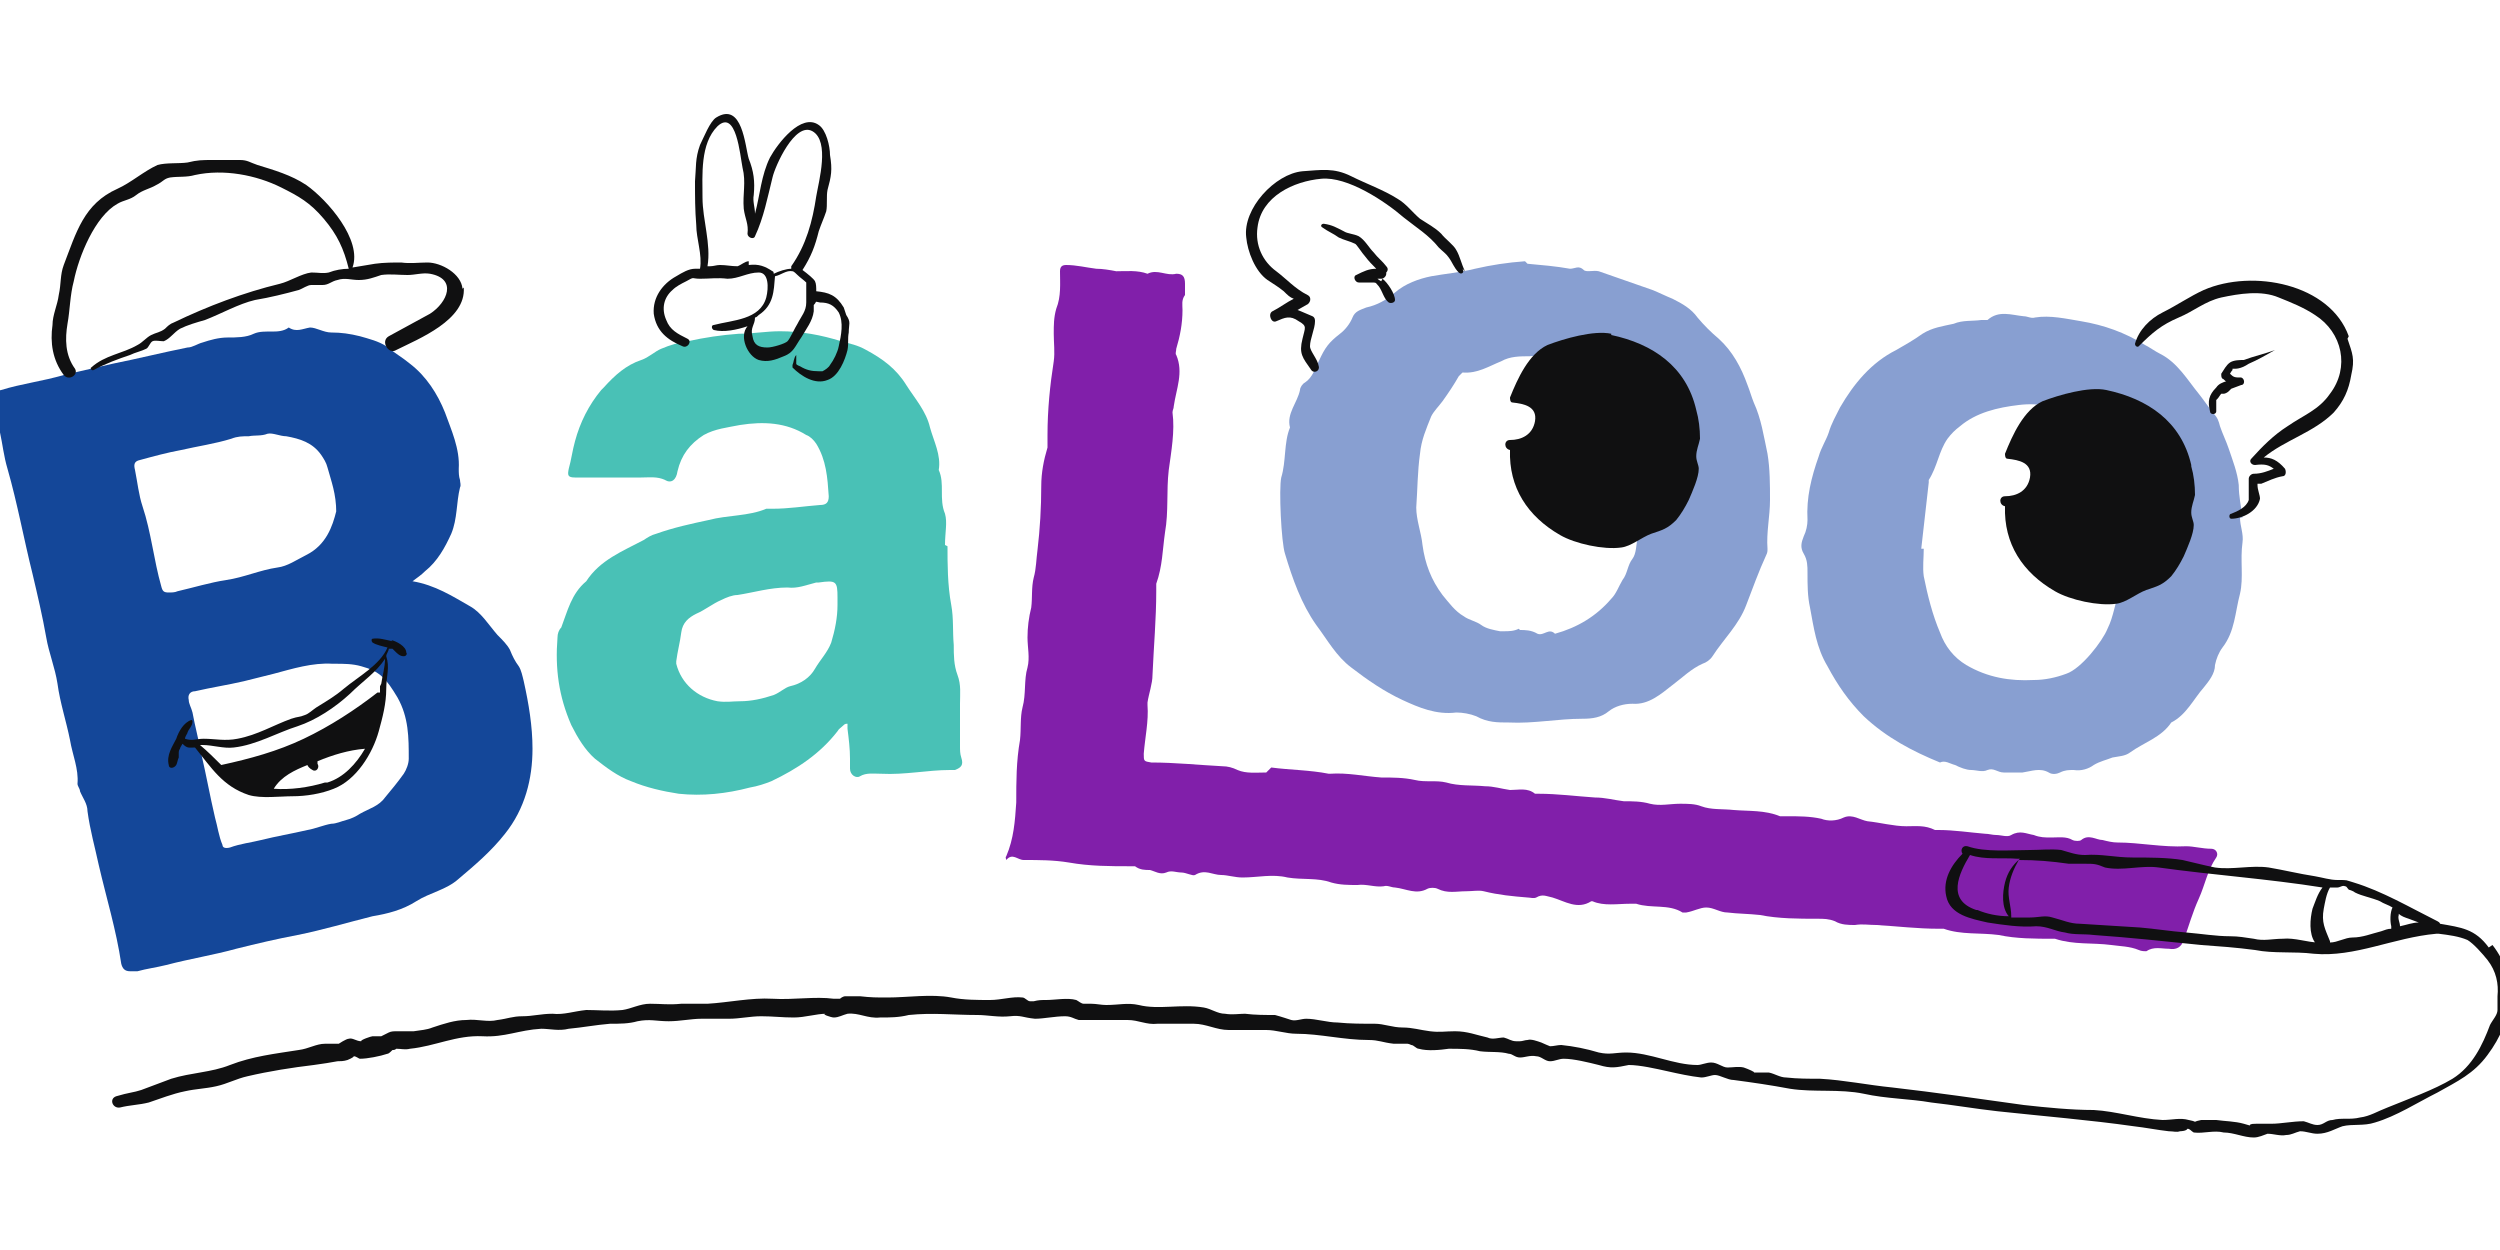
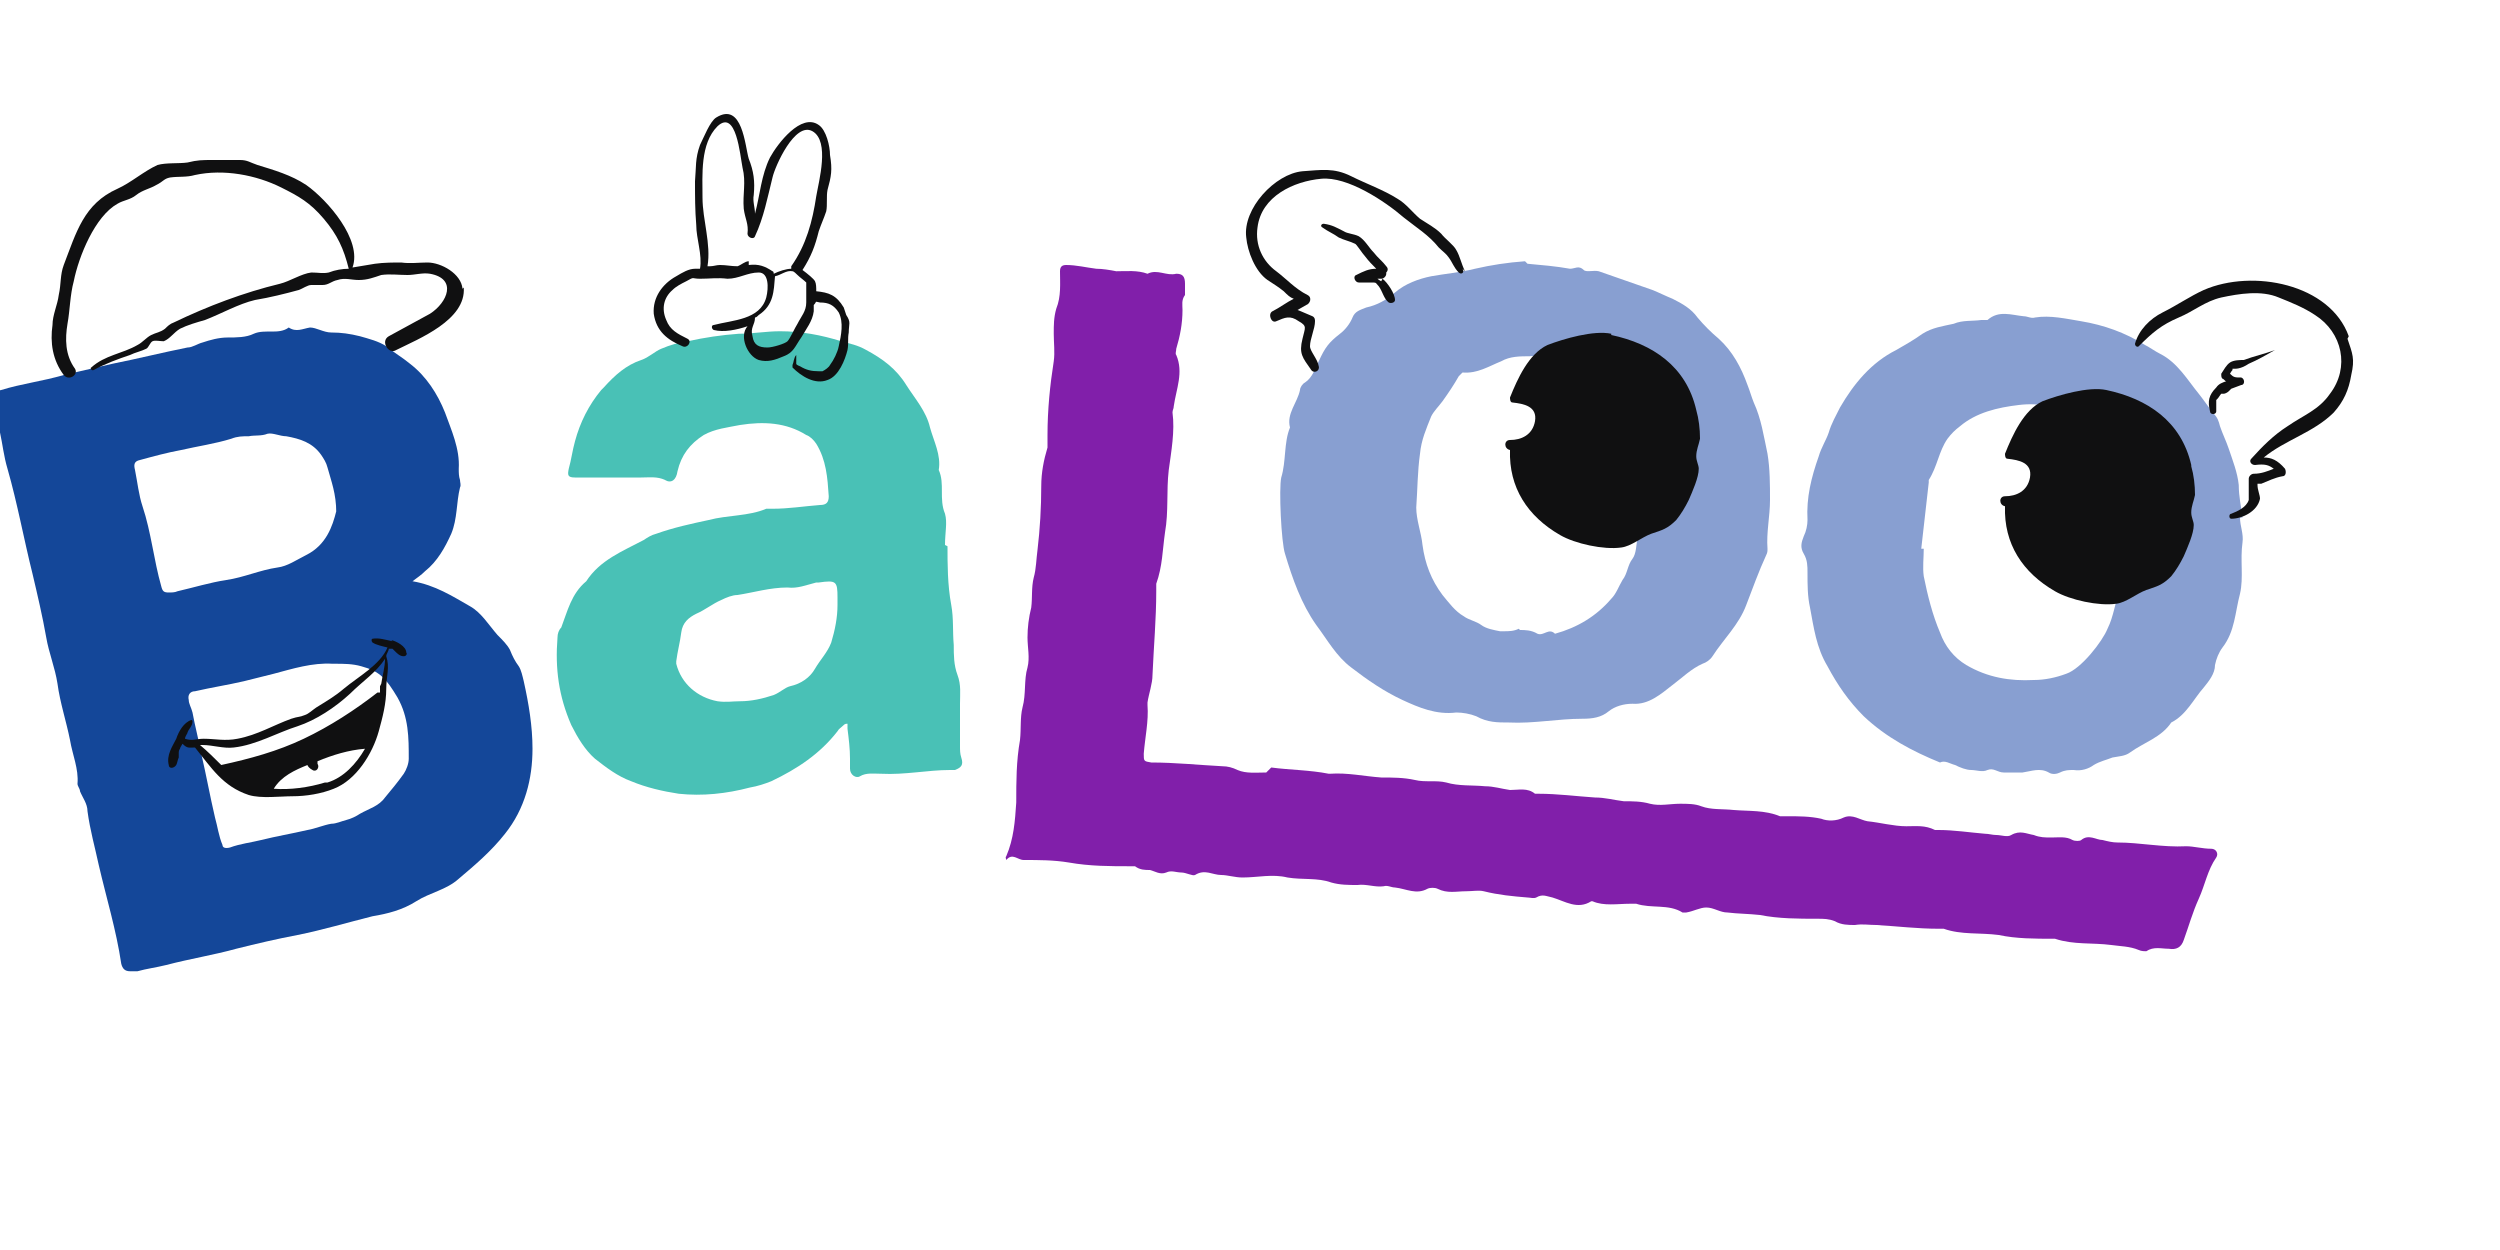
<svg xmlns="http://www.w3.org/2000/svg" id="Calque_1" version="1.1" viewBox="0 0 200 100">
  <defs>
    <style>
      .st0 {
        fill: #811faa;
      }

      .st1 {
        fill: #49c1b6;
      }

      .st2 {
        fill: #144799;
      }

      .st3 {
        fill: #101011;
      }

      .st4 {
        fill: #889fd1;
      }
    </style>
  </defs>
  <g>
    <path class="st1" d="M75.8,43.7c0,1.4,0,3.1.3,4.7.2,1.1.1,2.1.2,3.2,0,.8,0,1.6.3,2.4.3.8.2,1.5.2,2.3,0,1.1,0,2.2,0,3.4,0,.3,0,.6.1.9.2.6,0,.8-.5,1-.1,0-.2,0-.4,0-1.8,0-3.6.4-5.5.3-.6,0-1.2-.1-1.7.2-.3.2-.8-.1-.8-.6,0-.3,0-.5,0-.8,0-.8-.1-1.6-.2-2.4,0-.1,0-.3,0-.4-.1,0-.2,0-.3.1-.2.2-.4.3-.5.5-1.4,1.8-3.2,3-5.3,4-.5.2-1.1.4-1.7.5-1.9.5-3.8.7-5.7.5-1.3-.2-2.6-.5-3.8-1-1.1-.4-2-1.1-2.9-1.8-.8-.7-1.4-1.7-1.9-2.7-1-2.3-1.3-4.5-1.1-7,0-.3.1-.6.3-.8.5-1.3.8-2.7,2-3.7,1.1-1.7,2.9-2.4,4.6-3.3.3-.2.6-.4,1-.5,1.4-.5,2.8-.8,4.2-1.1,1.5-.4,3.2-.3,4.6-.9.1,0,.3,0,.5,0,1.3,0,2.5-.2,3.8-.3.5,0,.7-.2.7-.7-.1-1.5-.2-2.9-1-4.2-.2-.3-.5-.6-.8-.7-1.6-1-3.4-1.1-5.3-.8-1,.2-2,.3-2.9.8-1.1.7-1.8,1.6-2.1,2.9-.1.7-.5,1-1,.7-.6-.3-1.3-.2-1.9-.2-1.8,0-3.5,0-5.3,0-.6,0-.6-.2-.5-.7.2-.7.3-1.5.5-2.2.4-1.5,1.1-2.9,2.1-4.1,0,0,.1-.1.2-.2.9-1,1.8-1.8,3-2.2.6-.2,1.1-.7,1.6-.9.7-.3,1.4-.5,2.1-.6,1.4-.3,2.7-.5,4.1-.6,1.1,0,2.2-.2,3.3-.2,1.7,0,3.3.3,4.9.8.7.2,1.3.3,2,.7,1.3.7,2.4,1.5,3.2,2.8.7,1.1,1.6,2.1,1.9,3.4.3,1.1.9,2.2.7,3.4.5,1.1,0,2.3.5,3.5.2.7,0,1.5,0,2.5ZM67,48.4c0-.3,0-.5,0-.6,0-1.3-.1-1.4-1.5-1.2,0,0-.2,0-.2,0-.8.2-1.5.5-2.3.4-1.4,0-2.7.4-4,.6-.4,0-.9.2-1.3.4-.7.3-1.3.8-2,1.1-.6.3-1.1.7-1.2,1.5-.1.8-.3,1.5-.4,2.3,0,0,0,.2,0,.2.4,1.6,1.7,2.7,3.3,3,.7.1,1.2,0,1.8,0,.9,0,1.8-.2,2.7-.5.5-.2.9-.6,1.3-.7.9-.2,1.6-.7,2-1.4.4-.7,1-1.3,1.3-2.1.3-1,.5-2,.5-3Z" />
    <path class="st3" d="M67.5,24.6c-.6-1-1.2-1.2-2.2-1.3,0,0,0,0,0,0,0-.3,0-.6-.1-.8-.1-.2-.6-.6-1-.9,0,0,0,0,0,0,.7-1.1,1-1.9,1.3-3.1.2-.6.4-1,.6-1.6.1-.5,0-1.2.1-1.7.3-1.1.4-1.6.2-2.8,0-.7-.3-2-.9-2.4-1.4-1-3.3,1.5-3.9,2.6-.7,1.4-.8,3-1.2,4.5,0-.5-.2-1-.1-1.5.1-1.1,0-1.9-.4-2.9-.3-1-.5-4.6-2.6-3.3-.5.3-1,1.6-1.3,2.2-.4,1.1-.3,1.8-.4,2.9,0,1.2,0,2.3.1,3.5,0,1.1.5,2.4.3,3.5-.1,0-.2,0-.4,0-.5,0-1,.3-1.5.6-1.1.6-1.9,1.7-1.8,3,.2,1.4,1.1,2.1,2.3,2.6.4.2.8-.4.4-.6-.8-.4-1.4-.7-1.7-1.5-.4-.9-.2-1.8.5-2.4.3-.3.7-.5,1.1-.7.7-.4.4-.2,1.1-.2.8,0,1.4-.1,2.2,0,.9,0,1.6-.5,2.5-.5.8,0,.8,1.2.6,2-.5,1.8-2.7,1.8-4.2,2.2-.2,0-.2.3,0,.4.8.2,1.8,0,2.7-.3-.7.8,0,2.4.9,2.7.7.2,1.3,0,2-.3.8-.3.9-.8,1.4-1.5.4-.7.9-1.3,1-2.1,0-.1,0-.3,0-.5,0,0,0,0,0,0,.3-.3,0-.3.5-.2.7,0,1.1.2,1.5.8.4.8.2,1.8,0,2.7-.1.5-.4,1.1-.7,1.5-.1.2-.4.4-.6.5,0,0,0,0,0,0-.1,0-.2,0-.3,0-.6,0-1-.1-1.5-.4,0,0-.3-.1-.3-.2,0,0,0-.2,0-.2,0-.2,0-.4,0-.5,0,0,0,0,0,0-.2.2-.2.6-.3.8,0,0,0,.2,0,.2.7.7,1.8,1.4,2.8,1,.9-.3,1.4-1.6,1.6-2.4.1-.5,0-.9.1-1.4,0-.7.2-.8-.2-1.4ZM59.9,20.9c-.3,0-.6.3-.9.4-.5,0-.9-.1-1.4-.1-.3,0-.5.1-.8.1,0,0-.1,0-.2,0,.3-1.8-.4-3.7-.4-5.5,0-1.8-.2-4.3,1.2-5.7,1.5-1.4,1.8,2.3,2,3.3.3,1.2,0,2.1.1,3.3.1.8.4,1.2.3,2,0,.3.5.5.6.2.7-1.5,1-3.1,1.4-4.7.2-.9,1.8-4.5,3.2-3.7,1.4.8.5,4,.3,5.2-.3,2-.8,3.9-2,5.6,0,0,0,.1,0,.2-.4,0-1,.2-1.4.4,0,0,0-.2-.1-.2-.6-.4-1.1-.6-1.9-.5ZM64.5,23.4c0,.3,0,.5,0,.8,0,.7-.4,1.1-.7,1.7-.2.3-.6,1.2-.8,1.4-.2.2-1.2.5-1.6.5-.7,0-1.1-.2-1.2-.9-.2-.7.2-.9.2-1.5.1,0,.2-.1.3-.2,1.2-.8,1.2-1.9,1.3-3.1.5-.1.9-.5,1.4-.4,0,0,0,0,0,0,.1,0,.3.2.4.3.2.2.5.4.7.6,0,0,0,.1,0,.1,0,.2,0,.4,0,.5Z" />
  </g>
  <g>
    <path class="st4" d="M122.2,21.1c1.1.1,2.3.2,3.4.4.4,0,.7-.3,1.1.1.2.2.8,0,1.2.1,1.4.5,2.9,1,4.3,1.5.5.2,1.1.5,1.6.7.8.4,1.5.8,2,1.5.5.6,1.1,1.2,1.7,1.7,1.1,1,1.8,2.3,2.3,3.7.2.5.3.9.5,1.4.6,1.3.8,2.7,1.1,4.1.2,1.2.2,2.5.2,3.7,0,1.3-.3,2.6-.2,3.9,0,.2,0,.3-.1.5-.6,1.3-1.1,2.7-1.6,4-.6,1.6-1.8,2.7-2.7,4.1-.2.3-.5.5-.8.6-.9.4-1.6,1.1-2.4,1.7-.9.7-1.9,1.6-3.2,1.5-.7,0-1.4.2-1.9.6-.6.5-1.3.6-2.1.6-2,0-3.9.4-5.9.3-.9,0-1.7,0-2.6-.5-.5-.2-1.1-.3-1.6-.3-1.6.2-3-.4-4.3-1-1.5-.7-2.8-1.6-4.1-2.6-1.2-.9-1.9-2.2-2.8-3.4-1.2-1.7-1.9-3.7-2.5-5.7-.3-.9-.5-5.2-.3-6.1.4-1.3.2-2.8.7-4-.3-1.1.6-2,.8-3,0-.2.2-.5.4-.6.6-.4.8-1.1,1.1-1.7.5-1.1.8-1.5,1.7-2.2.4-.3.8-.8,1-1.3.2-.5.6-.6,1.1-.8.9-.2,1.6-.6,2.3-1.2.8-.7,1.9-1.1,2.9-1.3,1.1-.2,2.3-.3,3.5-.6,1.3-.3,2.6-.5,4-.6ZM121.6,50.4c.4,0,.9,0,1.4.3.5.2.9-.5,1.4,0,1.8-.5,3.3-1.4,4.5-2.8.4-.4.6-1,.9-1.5.4-.5.4-1.2.8-1.7.3-.4.3-1.1.4-1.7,0-.7.6-1.4,0-2,.3-.6-.3-1.2,0-1.8.6-.9,0-1.9.2-2.8-.8-1.6-.9-3.5-2.2-5-1.4-1.6-2.9-2.7-5.1-2.7-.5,0-1-.3-1.5-.2-.8,0-1.6,0-2.3.4-1,.4-1.9,1-3.1.9,0,0-.2.2-.3.3-.4.7-.8,1.3-1.3,2-.3.4-.7.8-.9,1.2-.4,1-.8,1.9-.9,3-.2,1.4-.2,2.9-.3,4.3,0,1,.4,2,.5,3,.2,1.5.7,2.8,1.6,4,.5.6,1,1.3,1.7,1.7.4.3,1,.4,1.4.7.4.3,1,.4,1.5.5,0,0,.2,0,.3,0,.4,0,.8,0,1.2-.2Z" />
    <path class="st4" d="M179.2,41.4c0,.7.3,1.3.2,2-.2,1.4.1,2.8-.2,4.1-.4,1.5-.4,3-1.4,4.3-.3.4-.5.9-.6,1.4,0,.7-.5,1.3-.9,1.8-.8.9-1.4,2.2-2.6,2.8-.8,1.2-2.2,1.6-3.3,2.4-.4.3-.9.3-1.4.4-.5.2-1,.3-1.5.6-.4.3-1,.5-1.6.4-.4,0-.7,0-1.1.2-.2.1-.6.2-.9,0-.7-.4-1.4-.1-2.1,0-.5,0-1,0-1.5,0-.5,0-.8-.4-1.3-.2-.4.2-.9,0-1.3,0-.4,0-.9-.2-1.3-.4-.4-.1-.8-.4-1.2-.2-2.2-.9-4.3-2-6.1-3.7-1.2-1.2-2.1-2.5-2.9-4-.9-1.5-1.1-3.1-1.4-4.7-.2-.9-.2-1.8-.2-2.8,0-.5,0-1-.3-1.5-.3-.5-.2-.9,0-1.4.2-.4.3-.9.3-1.3-.1-1.8.3-3.4.9-5.1.2-.7.6-1.3.8-1.9.2-.7.6-1.4.9-2,1.1-1.9,2.5-3.6,4.5-4.6.7-.4,1.4-.8,2.1-1.3.8-.5,1.6-.6,2.5-.8.7-.3,1.5-.2,2.2-.3.2,0,.4,0,.5,0,.9-.8,1.9-.4,2.9-.3.3,0,.6.2.9.1,1.2-.2,2.5.1,3.7.3,1.8.3,3.5.9,5.1,1.9.4.2.8.5,1.2.7,1.4.7,2.2,2.1,3.1,3.2.4.5.8,1.1,1.2,1.6.3.3.4.6.5,1,.2.6.5,1.2.7,1.8.3.9.7,1.9.8,2.9,0,.9.2,1.8.3,2.6,0,0-.1,0-.2,0ZM153.8,43.9s0,0,.1,0c0,.7-.1,1.5,0,2.2.3,1.5.7,3.1,1.3,4.5.4,1.1,1.1,2,2.1,2.6,1.7,1,3.5,1.3,5.4,1.2.9,0,1.8-.2,2.6-.5,1.2-.4,2.9-2.6,3.3-3.6.5-1,.6-2.1,1-3.2,0-.2,0-.4,0-.6,0-.1,0-.3.1-.4,0-.2,0-.4,0-.6,0-.2.1-.4,0-.6-.4-.9-.2-1.7,0-2.6,0-.3.4-.6,0-.9,0-.9-.4-1.8-.5-2.7-.3-1.9-1.2-3.4-2.6-4.7-.7-.6-1.6-1.1-2.5-1.4-.8-.3-1.8-.3-2.6-.2-1.7.2-3.4.6-4.7,1.7-.4.3-.7.6-1,1-.7,1-.8,2.2-1.5,3.3,0,0,0,.2,0,.2-.2,1.8-.4,3.5-.6,5.3Z" />
    <g>
      <path class="st3" d="M128.9,26.7c-1.4-.3-3.8.4-5.1.9-1.5.7-2.4,2.7-3,4.2,0,.1,0,.4.2.4.9.1,2,.3,1.8,1.5-.2,1.1-1.1,1.5-2,1.5-.5,0-.5.7,0,.8-.1,3,1.4,5.3,4,6.8,1.2.7,3.5,1.2,4.9,1,.8-.1,1.6-.8,2.4-1.1.9-.3,1.3-.4,2-1.1.4-.5.7-1,1-1.6.3-.7.8-1.8.8-2.5,0-.3-.2-.6-.2-1,0-.5.2-.9.3-1.4,0-.8-.1-1.6-.3-2.3-.8-3.5-3.5-5.3-6.8-6Z" />
      <path class="st3" d="M175.3,37.2c-.8-3.5-3.5-5.3-6.8-6-1.4-.3-3.8.4-5.1.9-1.5.7-2.4,2.7-3,4.2,0,.1,0,.4.2.4.9.1,2,.3,1.8,1.5-.2,1.1-1.1,1.5-2,1.5-.5,0-.5.7,0,.8-.1,3,1.4,5.3,4,6.8,1.2.7,3.5,1.2,4.9,1,.8-.1,1.6-.8,2.4-1.1.9-.3,1.3-.4,2-1.1.4-.5.7-1,1-1.6.3-.7.8-1.8.8-2.5,0-.3-.2-.6-.2-1,0-.5.2-.9.3-1.4,0-.8-.1-1.6-.3-2.3Z" />
    </g>
    <g>
      <path class="st3" d="M117.2,21.7c-.3-.6-.4-1.2-.7-1.7-.2-.4-.9-.9-1.2-1.3-.5-.5-1.1-.8-1.7-1.2-.6-.5-1.1-1.2-1.8-1.6-1.1-.7-2.5-1.2-3.7-1.8-1.4-.7-2.4-.5-3.9-.4-2.2.2-4.8,3-4.5,5.3.1,1.1.7,2.7,1.7,3.4.6.4.8.5,1.3.9.3.3.5.5.8.6-.6.3-1.1.7-1.7,1-.4.2-.1,1,.3.8.7-.3,1.1-.5,1.8,0,.7.4.5.5.3,1.4-.3,1.2,0,1.5.7,2.5.2.3.7.1.6-.3-.1-.6-.7-1.2-.7-1.6,0-.6.4-1.4.4-2,0-.1,0-.3-.2-.4-.5-.2-.9-.4-1.2-.5.2-.1.5-.3.7-.4.3-.1.5-.6.1-.8-1-.5-1.7-1.3-2.5-1.9-1.1-.8-1.7-2.1-1.5-3.5.3-2.5,2.9-3.7,5.1-3.9,2.1-.2,5.1,1.8,6.6,3.1,1,.8,2,1.4,2.8,2.4.3.3.6.5.8.8.3.4.4.8.8,1.2.2.2.5,0,.3-.3Z" />
      <path class="st3" d="M110.5,22.5c0,0-.2-.1-.3-.2,0,0,.2,0,.3,0,.2,0,.4-.2.4-.4,0,0,0,0,0-.1.1-.1.2-.3,0-.5-.3-.4-.7-.7-1-1.1-.4-.4-.7-1-1.2-1.3-.4-.2-.9-.2-1.2-.4-.6-.3-.9-.5-1.6-.6-.2,0-.3.2-.1.3.4.3.9.5,1.3.8.4.2.9.3,1.3.5.1,0,.6.8.8,1,.3.4.6.7.9,1-.6,0-1,.2-1.6.5-.3.1-.1.6.2.6.3,0,.6,0,.9,0,.6,0,.4,0,.7.3.3.4.4,1,.8,1.3.2.1.5,0,.5-.2,0-.5-.6-1.4-1-1.7Z" />
    </g>
    <g>
      <path class="st3" d="M187.9,26.9c-1.5-4.2-7.7-5.4-11.6-3.7-1.1.5-2.1,1.2-3.3,1.8-1,.5-1.9,1.4-2.2,2.5,0,.2.2.3.3.2,1.1-1.1,1.8-1.7,3.2-2.3,1.2-.5,2.1-1.3,3.4-1.6,1.4-.3,3.2-.6,4.6,0,1,.4,2,.8,2.9,1.4,2.2,1.4,2.8,4.2,1.2,6.3-.9,1.3-2.1,1.7-3.4,2.6-1.1.7-2,1.6-2.9,2.6-.2.2,0,.5.3.5.8-.1,1.1,0,1.5.3-.5.2-1,.4-1.6.4-.2,0-.4.2-.4.4,0,.6,0,1.3,0,1.7-.2.6-.9.9-1.4,1.1-.2,0-.2.4,0,.4.9,0,2.1-.6,2.3-1.6,0-.3-.2-.7-.2-1.1,0,0,0,0,0-.1,0,0,.1,0,.3,0,.5-.2,1.1-.5,1.7-.6.3,0,.3-.4.2-.6-.6-.7-1.1-.9-1.7-.9,1.7-1.4,4-2,5.6-3.6.8-.9,1.2-1.8,1.4-3,.3-1.3.1-1.7-.3-2.9Z" />
      <path class="st3" d="M178.5,31.1c.3-.1.5-.2.8-.3.3,0,.3-.5,0-.6-.5,0-.6,0-.9-.3,0,0,.1-.2.2-.3,0,0,0,0,0-.1,0,0,.1,0,.2,0,.4,0,.8-.2,1.1-.4.7-.3,1.4-.7,2.1-1.1,0,0,0,0,0,0-.8.3-1.7.5-2.5.8-.3,0-.8,0-1.1.2-.3.2-.5.6-.7.9,0,.2,0,.3.1.4.1,0,.2.2.3.2-.3.1-.6.2-.8.5-.6.6-.7,1.1-.5,1.9,0,.3.5.3.5,0,0-.3,0-.6,0-.9,0,0,0,0,0,0,0,0,0,0,.1-.1.1-.1.2-.3.3-.4,0,0,0,0,0,0,0,0,.1,0,.2,0,.1,0,.3-.1.4-.2Z" />
    </g>
  </g>
  <g>
    <path class="st0" d="M101.7,61.4c1.5.2,3.1.2,4.6.5,0,0,0,0,.1,0,1.4-.1,2.7.2,4.1.3.9,0,1.8,0,2.7.2.8.2,1.7,0,2.5.2,1,.3,2.1.2,3.1.3.7,0,1.3.2,2,.3.7,0,1.4-.2,2,.3,0,0,.2,0,.3,0,1.5,0,3,.2,4.5.3.8,0,1.5.2,2.3.3.7,0,1.4,0,2.1.2.8.2,1.6,0,2.4,0,.6,0,1.2,0,1.7.2.8.3,1.7.2,2.6.3,1.2.1,2.5,0,3.7.5.2,0,.4,0,.6,0,.9,0,1.8,0,2.7.2.5.2,1.2.2,1.8-.1.7-.3,1.3.2,1.9.3,1,.1,2.1.4,3.1.4.8,0,1.5-.1,2.3.3,0,0,.2,0,.3,0,1.2,0,2.5.2,3.7.3.3,0,.6.1.9.1.4,0,.9.2,1.2,0,.7-.4,1.2-.1,1.8,0,.5.2.9.2,1.4.2.6,0,1.2-.1,1.7.2.2.1.6.1.7,0,.6-.5,1.2,0,1.7,0,.4.1.8.2,1.2.2,1.8,0,3.6.4,5.5.3.6,0,1.3.2,2,.2.4,0,.6.4.4.7-.7,1-.9,2.2-1.4,3.3-.5,1.1-.8,2.2-1.2,3.3-.2.6-.6.8-1.2.7-.6,0-1.2-.2-1.8.2-.1,0-.4,0-.6-.1-.7-.3-1.5-.3-2.2-.4-1.5-.2-3,0-4.5-.5,0,0,0,0-.1,0-1.5,0-3,0-4.4-.3-1.5-.2-3,0-4.4-.5-.1,0-.3,0-.4,0-1.7,0-3.3-.2-5-.3-.6,0-1.1-.1-1.7,0-.5,0-1.1,0-1.6-.3-.5-.2-.9-.2-1.4-.2-1.5,0-3.1,0-4.6-.3-.9-.1-1.8-.1-2.6-.2-.6,0-1.1-.4-1.7-.4-.5,0-1,.3-1.6.4,0,0-.2,0-.3,0-1.1-.7-2.5-.3-3.7-.7-.1,0-.3,0-.5,0-1,0-2.1.2-3-.2,0,0,0,0-.1,0-1.1.7-2.1,0-3.1-.3-.5-.1-.8-.3-1.3,0-.2.1-.5,0-.7,0-1.2-.1-2.3-.2-3.5-.5-.4-.1-.9,0-1.4,0-.8,0-1.5.2-2.3-.2-.2-.1-.6-.1-.8,0-.9.5-1.7,0-2.6-.1-.3,0-.6-.2-.9-.1-.7.1-1.4-.2-2.1-.1-.7,0-1.4,0-2.1-.2-1.1-.4-2.3-.2-3.5-.4-1.2-.3-2.4,0-3.6,0-.6,0-1.2-.2-1.7-.2-.7,0-1.3-.5-2.1,0-.2.1-.7-.2-1.1-.2-.4,0-.8-.2-1.2,0-.5.2-.9-.1-1.3-.2-.4,0-.8,0-1.2-.3,0,0-.2,0-.3,0-1.7,0-3.3,0-5-.3-1.2-.2-2.4-.2-3.6-.2-.5,0-.9-.6-1.4,0,0-.1-.1-.2,0-.3.6-1.4.7-2.8.8-4.3,0-1.7,0-3.3.3-5,.1-.9,0-1.8.2-2.6.3-1.1.1-2.2.4-3.2.2-.8,0-1.6,0-2.4,0-.8.1-1.6.3-2.4.1-.8,0-1.6.2-2.4.2-.7.2-1.5.3-2.2.2-1.7.3-3.4.3-5.1,0-1.1.2-2.1.5-3.1,0-.3,0-.7,0-1,0-2,.2-4,.5-5.9.1-.7,0-1.5,0-2.2,0-.7,0-1.3.2-2,.4-1,.3-2,.3-3,0-.4.2-.5.5-.5.8,0,1.6.2,2.4.3.5,0,1.1.1,1.6.2.8,0,1.7-.1,2.5.2.8-.4,1.5.2,2.3,0,.5,0,.7.2.7.8,0,.3,0,.7,0,.9-.3.4-.2.8-.2,1.2,0,1.1-.2,2.1-.5,3.1,0,.2-.1.4,0,.5.6,1.4,0,2.7-.2,4.1,0,.2-.1.3-.1.5.2,1.5-.1,3.1-.3,4.6-.2,1.7,0,3.3-.3,5-.2,1.4-.2,2.7-.7,4.1,0,.2,0,.4,0,.6,0,2.2-.2,4.4-.3,6.7,0,.7-.3,1.5-.4,2.2,0,0,0,.2,0,.2.1,1.3-.2,2.6-.3,3.9,0,.6,0,.6.6.7,1.9,0,3.8.2,5.7.3.4,0,.8.1,1.2.3.7.3,1.5.2,2.3.2Z" />
-     <path class="st3" d="M199.1,75.8c-1.1-1.5-2.2-1.6-3.9-1.9,0,0,0-.1-.2-.2-2.2-1.1-4.4-2.4-6.7-3.1-.7-.2-.4-.2-1.3-.2-.6,0-1.2-.2-1.8-.3-1.3-.2-2.5-.5-3.7-.7-1.4-.2-2.9.2-4.3,0-1-.2-1.7-.4-2.6-.6-1.2-.2-2.7-.2-4-.2-1.4,0-2.5-.3-3.8-.2-.7,0-1.2-.2-1.9-.4-.8-.1-1.7,0-2.5,0-1.5,0-3.6.2-5-.3-.4-.1-.6.3-.4.6-.9.9-1.6,2.1-1.3,3.4.3,1.5,2,1.8,3.3,2.1,1.3.2,2.6.4,3.9.3.9,0,1.5.4,2.3.5.7.2,1.5.1,2.3.2,2.9.2,5.6.5,8.6.8,1.4.1,2.8.2,4.3.4,1.5.3,3.1.1,4.7.3,3.3.3,6.4-1.3,9.8-1.6,0,0,.2,0,.2,0,.8.1,1.6.2,2.3.5.5.3,1.2,1.1,1.6,1.6.7.9.9,1.9.8,2.9,0,.4,0,.7,0,1.1,0,.4-.4.8-.6,1.2-.6,1.6-1.4,3.3-3,4.3-1.5.9-3.5,1.6-5.2,2.3-.8.3-1.4.7-2.2.8-.8.2-1.5,0-2.2.2-.5,0-.7.4-1.2.4-.4,0-.7-.2-1.1-.3-.9,0-1.8.2-2.6.2-.4,0-.8,0-1.2,0-1,0,0,.3-1,0-.7-.2-1.5-.2-2.2-.3-.4,0-.8,0-1.2,0-1,.2,0,.2-1,0-.7-.2-1.3,0-2.1,0-1.9-.1-3.7-.7-5.5-.8-1.8,0-3.8-.2-5.6-.4-3.6-.5-7-1-10.5-1.4-2-.2-3.9-.6-5.8-.7-.9,0-1.8,0-2.7-.1-.5,0-.9-.3-1.4-.4-.4,0-.8,0-1.2,0,.2,0-.5-.3-.8-.4-.4-.1-.9,0-1.3,0-.4,0-.8-.4-1.3-.4-.4,0-.8.2-1.1.2-1.9,0-3.8-1-5.7-1-.9,0-1.3.2-2.2,0-1-.3-2-.5-3-.6-.3,0-.6.1-.9.1,0,0-.5-.2-.7-.3-.3-.1-.8-.3-1.1-.2-.2,0-.4.1-.6.1-.1,0-.2,0-.2,0,0,0,0,0-.1,0-.4,0-.6-.2-1-.3-.4,0-.9.2-1.3,0-.9-.2-1.6-.5-2.6-.5-.8,0-1.2.1-2,0-.8-.1-1.4-.3-2.2-.3-.8,0-1.5-.3-2.2-.3-1,0-2,0-3-.1-.8,0-1.7-.3-2.5-.3-.4,0-.8.2-1.2.1,0,0-.9-.3-1.3-.4-.8,0-1.6,0-2.4-.1-.5,0-1,.1-1.6,0-.6,0-1.1-.4-1.7-.5-1.8-.3-3.6.2-5.2-.2-.9-.2-1.6,0-2.6,0-.4,0-.8-.1-1.2-.1-.4,0-.5,0-.6,0-.2,0-.4-.2-.6-.3-.7-.2-1.7,0-2.4,0-.4,0-.6,0-1,.1-.2,0-.3,0-.3,0-.2,0-.4-.3-.6-.3-.8-.1-1.7.2-2.6.2-1,0-2.1,0-3.1-.2-1.6-.3-3.5,0-5.1,0-.9,0-1.3,0-2.2-.1-.4,0-.9,0-1.2,0-.1,0-.3.1-.4.2,0,0-.1,0-.2,0,0,0-.1,0-.3,0-1.5-.2-3.2.1-4.9,0-1.7-.1-3.5.3-5.2.4-.4,0-1.3,0-2.1,0-1,.1-1.6,0-2.5,0-.8,0-1.5.4-2.2.5-1,.1-2,0-2.9,0-1,.1-1.8.4-2.7.3-.9,0-1.6.2-2.4.2-.8,0-1.2.2-2,.3-.8.2-1.6-.1-2.5,0-.9,0-1.8.3-2.7.6-.5.2-.9.2-1.5.3-.5,0-.8,0-1.3,0-.3,0-.5,0-.7.1,0,0-.6.3-.6.3-.2,0-.5,0-.7,0-.1,0-1,.3-.9.4-.4,0-.7-.3-1-.2-.2,0-.8.4-.8.4-.3,0-.8,0-1.1,0-.7,0-1.3.4-2.1.5-1.9.3-3.7.5-5.5,1.2-1.5.6-3.1.6-4.7,1.1-.8.3-1.6.6-2.4.9-.6.2-1,.2-2,.5-.6.2-.3,1,.3.9.8-.2,1.5-.2,2.3-.4.9-.3,1.9-.7,2.9-.9.9-.2,1.6-.2,2.5-.4.9-.2,1.6-.6,2.5-.8,1.7-.4,3.6-.7,5.3-.9.7-.1,1.4-.2,1.9-.3.2,0,.5,0,.8-.1,0,0,.5-.2.5-.3.2,0,.4.2.5.2.6,0,1.6-.2,2.2-.4.1,0,.3-.2.4-.3.1,0,.2,0,.3-.1.4,0,.7.1,1.1,0,2-.2,3.7-1.1,5.8-1,1.8.1,2.9-.5,4.7-.6.7,0,1.4.2,2.2,0,1.1-.1,2.1-.3,3.3-.4.8,0,1.5,0,2.2-.2,1-.2,1.5,0,2.5,0,.9,0,1.8-.2,2.6-.2.8,0,1.4,0,2.2,0,.9,0,1.7-.2,2.6-.2.9,0,1.7.1,2.6.1.9,0,1.8-.3,2.6-.3-.5,0,.4.3.6.3.4,0,.7-.2,1.1-.3.9-.1,1.6.4,2.6.3.8,0,1.5,0,2.3-.2,1.9-.2,3.6,0,5.5,0,.8,0,1.7.2,2.6.1.9-.1,1,.1,2,.2.7,0,1.6-.2,2.4-.2.5,0,.7.2,1.1.3.5,0,.8,0,1.3,0,.9,0,1.8,0,2.6,0,.9,0,1.5.4,2.4.3,1,0,1.9,0,2.9,0,1,0,1.8.5,2.8.5,1,0,2,0,3,0,.8,0,1.6.3,2.4.3,1.9,0,3.8.5,5.8.5.8,0,1.1.2,2,.3.4,0,.7,0,1.1,0,0,0,0,0,0,0,0,0,.1,0,.3.1.2,0,.4.3.6.3.7.2,1.7.1,2.4,0,.9,0,1.7,0,2.5.2.8.1,1.6,0,2.3.2.3,0,.5.3.9.3.4,0,.8-.2,1.3-.1.4,0,.7.4,1.1.4.4,0,.7-.2,1.1-.2.8,0,2,.3,2.8.5,1,.3,1.4.2,2.4,0,.9,0,2.2.3,3.1.5.9.2,1.8.4,2.7.5.4,0,.8-.2,1.1-.2.4,0,1,.4,1.5.4,1.5.2,2.9.4,4.5.7,1.9.3,4,0,5.9.4,1.8.4,3.7.4,5.4.7,1.8.2,3.5.5,5.3.7,3.7.4,7.4.7,10.9,1.2.9.1,1.9.3,2.8.4.4,0,.6.1.9,0,0,0,.5,0,.6-.2.2,0,.3.2.5.3.8.1,1.6-.2,2.4,0,.8,0,1.6.4,2.4.4.4,0,.8-.2,1.1-.3.5,0,1,.2,1.5.1.4,0,.7-.2,1.1-.3.5,0,.9.2,1.4.2.8,0,1.4-.4,2-.6.8-.2,1.7,0,2.6-.3,1.7-.5,3.4-1.6,5-2.4,1.6-.9,2.9-1.5,4-3,2.1-2.8,2.5-6.1.4-8.8ZM158.1,72.8c-2.4-.8-1.4-2.9-.5-4.4,1.2.4,2.5.2,3.8.3,0,0,.1,0,.2,0-.6.5-1,1.1-1.2,1.9-.2.8-.3,2,.3,2.7-.9,0-1.8-.2-2.5-.5ZM185.5,75.4c-.9,0-1.9-.4-2.9-.3-.8,0-1.5.2-2.3,0-.7-.1-1.2-.2-1.9-.2-1.1,0-2.3-.2-3.5-.3-1.3-.1-2.5-.3-3.7-.4-1.6-.1-3.2-.2-4.8-.3-.8,0-1.4-.3-2.2-.5-.6-.2-1.1,0-1.8,0-.4,0-.9,0-1.5,0,0,0,0,0,0-.1,0-.8-.3-1.5-.2-2.3.1-.8.4-1.5.8-2.2,1.4,0,2.6.1,4,.3.4,0,.8,0,1.3,0,.7,0,.9,0,1.6.3,1.4.3,2.9-.2,4.3,0,4.3.6,8.7.9,13.1,1.6-.4.5-.6,1.2-.8,1.7-.2.8-.3,2,.2,2.7ZM191.3,74.3c-.3,0-.5.1-.8.2-.8.2-1.5.5-2.3.5-.6,0-1.2.4-1.8.4,0,0,0,0,0,0,0,0,0,0,0-.1-.4-1-.7-1.5-.5-2.6.1-.5.2-1.2.5-1.7.2,0,.4,0,.6,0,.2,0,.4-.2.6-.1.2,0,.2.3.4.3,0,0,.3.1.4.2.6.3,1.3.4,2,.7.3.2.7.3,1,.5-.2.4-.2,1.1-.1,1.5ZM192,74.1c0-.3-.2-.6-.1-.9,0,0,0,0,0-.1.2.2.5.3.8.4.3.1.5.2.8.3-.5,0-1,.2-1.5.3Z" />
  </g>
  <g>
    <path class="st2" d="M33,46.5c1.8.3,3.2,1.2,4.6,2,.9.5,1.5,1.5,2.2,2.3.4.4.8.8,1,1.2.2.5.4.9.7,1.3.2.3.3.8.4,1.2.4,1.8.7,3.6.7,5.4,0,2.4-.6,4.8-2.2,6.8-1.1,1.4-2.4,2.5-3.7,3.6-1,.9-2.3,1.1-3.4,1.8-1.1.7-2.3,1-3.5,1.2-2,.5-4,1.1-6,1.5-1.6.3-3.3.7-4.9,1.1-1.8.5-3.7.8-5.6,1.3-.8.2-1.6.3-2.3.5-.2,0-.4,0-.6,0-.4,0-.6-.2-.7-.6-.4-2.7-1.2-5.3-1.8-7.9-.3-1.4-.7-2.8-.9-4.3,0-.6-.4-1.1-.6-1.6,0-.2-.2-.4-.2-.6.1-1.2-.4-2.3-.6-3.5-.3-1.5-.8-3-1-4.5-.2-1.3-.7-2.5-.9-3.7-.3-1.7-.7-3.4-1.1-5.1-.7-2.8-1.2-5.6-2-8.4-.3-1-.4-2-.6-2.9-.1-.6-.3-1.2-.4-1.8,0-.3-.1-.6-.1-.9,0-.4,0-.6.6-.7,1.6-.5,3.3-.7,5-1.2,1.3-.3,2.6-.6,3.9-.9,2-.4,4-.9,6-1.3.4,0,.8-.3,1.2-.4.6-.2,1.3-.4,2-.4.7,0,1.5,0,2.1-.3.9-.4,2,.1,2.8-.5.6.4,1.1.1,1.7,0,.5,0,1.1.4,1.7.4.8,0,1.5.1,2.3.3.7.2,1.5.4,2.1.8.6.5,1.3.9,1.9,1.4,1.3,1,2.2,2.4,2.8,3.9.5,1.4,1.2,2.9,1.1,4.5,0,.3,0,.6.1.9,0,.2.1.4,0,.6-.3,1.2-.2,2.5-.7,3.7-.5,1.1-1.1,2.2-2.1,3-.3.3-.6.5-1,.8ZM26.6,53.1c-1.6-.1-3.2.4-4.7.8-.8.2-1.6.4-2.4.6-1.3.3-2.6.5-3.9.8-.4,0-.6.3-.5.7,0,.3.2.6.3,1,.2,1.1.5,2.2.7,3.3.4,1.7.7,3.4,1.1,5.1.2.7.3,1.5.6,2.2,0,.2.2.3.6.2.8-.3,1.7-.4,2.5-.6,1.2-.3,2.4-.5,3.7-.8.6-.1,1.3-.4,1.9-.5.4,0,.8-.2,1.2-.3.4-.1.8-.3,1.1-.5.7-.4,1.5-.6,2-1.3.5-.6,1-1.2,1.5-1.9.2-.3.4-.8.4-1.2,0-1.7,0-3.3-.9-4.9-.9-1.5-1.4-2.1-2.9-2.5-.7-.2-1.4-.2-2.1-.2ZM26.9,41c0-1.5-.4-2.5-.7-3.6-.1-.4-.3-.7-.5-1-.7-1-1.7-1.3-2.8-1.5-.5,0-1.1-.3-1.5-.2-.5.2-1,.1-1.5.2-.5,0-.9,0-1.4.2-1.3.4-2.7.6-4,.9-1.1.2-2.2.5-3.3.8-.5.1-.5.4-.4.8.2,1,.3,2,.6,2.9.7,2.1.9,4.3,1.5,6.4.1.4.2.5.6.5.2,0,.5,0,.7-.1,1.3-.3,2.6-.7,3.9-.9,1.4-.2,2.7-.8,4.1-1,.8-.1,1.5-.6,2.3-1,1.6-.8,2.1-2.3,2.4-3.5Z" />
    <path class="st3" d="M37,23.1c-.1-1.2-1.7-2.1-2.8-2.1-.7,0-1.4.1-2.1,0-.6,0-1.4,0-2.1.1-.6.1-1.2.2-1.8.3.8-2.2-2-5.4-3.7-6.6-1.2-.8-2.6-1.2-3.9-1.6-.6-.2-.8-.4-1.4-.4-.7,0-1.5,0-2.2,0-.8,0-1.2,0-2,.2-.7.1-1.7,0-2.4.2-1.1.5-2.1,1.4-3.2,1.9-2.7,1.2-3.3,3.5-4.3,6.1-.3.8-.2,1.5-.4,2.4-.1.8-.5,1.6-.5,2.4-.2,1.4,0,2.8.9,4,.4.5,1.2,0,.9-.5-.8-1.1-.8-2.4-.6-3.6.2-1.1.2-2.3.5-3.4.4-2,1.7-5.2,3.5-6.2.5-.3,1-.3,1.5-.7.5-.4,1.1-.5,1.6-.8.6-.3.6-.5,1.1-.6.7-.1,1.3,0,2-.2,2.3-.5,4.9,0,6.9,1,1.4.7,2.3,1.2,3.4,2.5,1.1,1.3,1.6,2.4,2,4-.5,0-1.1.1-1.6.3-.5.1-.8,0-1.4,0-.8.1-1.7.7-2.5.9-2.9.7-5.8,1.8-8.5,3.1-.3.1-.5.3-.7.5-.4.3-.7.3-1.1.5-.4.2-.7.6-1.1.8-1.2.7-2.6.8-3.7,1.8-.1,0,0,.3.2.2.9-.5,2-.9,2.9-1.2.4-.2.9-.3,1.3-.5.2-.1.3-.5.5-.6.2-.1.6,0,.9,0,.5-.2.8-.7,1.3-1,.6-.3,1.3-.5,2-.7,1.3-.5,2.7-1.3,4-1.6,1.2-.2,2.4-.5,3.5-.8.3-.1.7-.4,1-.4.3,0,.6,0,.9,0,.5,0,.7-.3,1.2-.4.6-.2,1.1,0,1.7,0,.7,0,1.2-.2,1.8-.4.7-.1,1.4,0,2.1,0,.6,0,1.2-.2,1.8-.1,2.2.4,1.4,2.3,0,3.2-1.1.6-2.2,1.2-3.3,1.8-.7.4,0,1.5.6,1.1,1.8-.9,5.6-2.4,5.4-5Z" />
    <path class="st3" d="M31.4,51.3c-.5-.1-1.1-.3-1.6-.2-.1,0-.1.2,0,.3.3.2.8.3,1.2.4-.6,1.4-2.3,2.3-3.5,3.3-.7.6-1.4,1-2.2,1.5-.3.2-.6.5-.9.6-.5.2-.5.1-1.1.3-1.4.5-2.7,1.3-4.3,1.6-1,.2-1.8,0-2.7,0-.6,0-.9.2-1.5,0,0-.2.2-.4.2-.5.1-.3.4-.5.4-.9,0,0,0-.1-.1-.1-.6.2-1,.9-1.2,1.5-.3.6-.8,1.3-.6,2.1,0,.3.4.3.6,0,.1-.2.1-.4.2-.6,0-.1,0-.2,0-.3,0,0,0,0,0,0,0,0,0,0,0-.1,0,0,0-.2.1-.3,0-.1.1-.2.2-.4.4.4.5.3,1,.3,1.3,1.6,2.2,3.1,4.3,3.8,1,.3,2.5.1,3.5.1,1.1,0,2.3-.2,3.3-.6,1.8-.7,3.1-2.8,3.6-4.6.3-1.1.6-2.2.6-3.4,0-1,.3-1.7,0-2.6,0,0,0,0,0,0,0-.2.2-.4.2-.6,0,0,.2,0,.3,0,0,0,.1.1.2.2.2.2.4.4.7.4.2,0,.3-.2.2-.3,0-.5-.8-.9-1.2-1ZM26,62.6c-1.3.4-2.8.6-4.1.5.6-1,1.7-1.5,2.7-1.9,0,.1.2.3.4.4.3.2.6-.2.4-.5,0,0,0-.1,0-.2,1.2-.5,2.5-.9,3.8-1-.7,1.2-1.7,2.3-3,2.7ZM30.4,54.9c0,.2,0,.4,0,.5,0,0-.1,0-.2,0-1.8,1.4-3.8,2.7-5.9,3.7-2.1,1-4.3,1.6-6.6,2.1,0,0,0,0,0,0-.5-.5-1.1-1.1-1.7-1.6,0,0,.1,0,.2,0,.8,0,1.7.3,2.5.2,1.8-.2,3.5-1.2,5.1-1.7,1.5-.5,3-1.5,4.2-2.6,1-1,2.1-1.7,2.8-2.8,0,.7-.2,1.3-.3,2Z" />
  </g>
</svg>